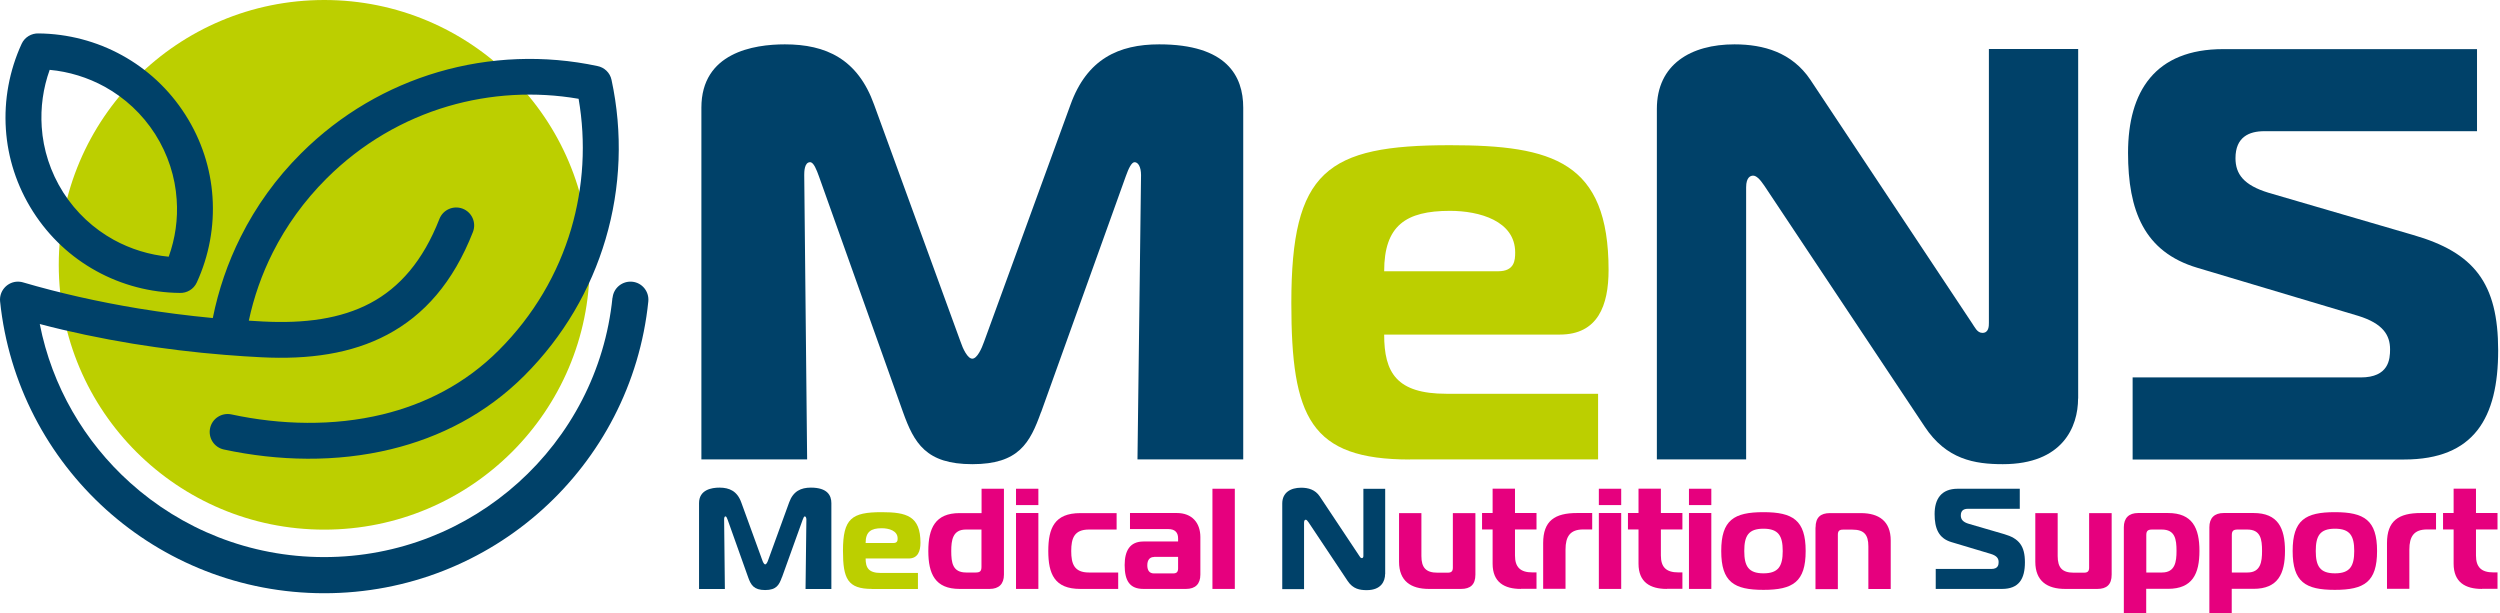
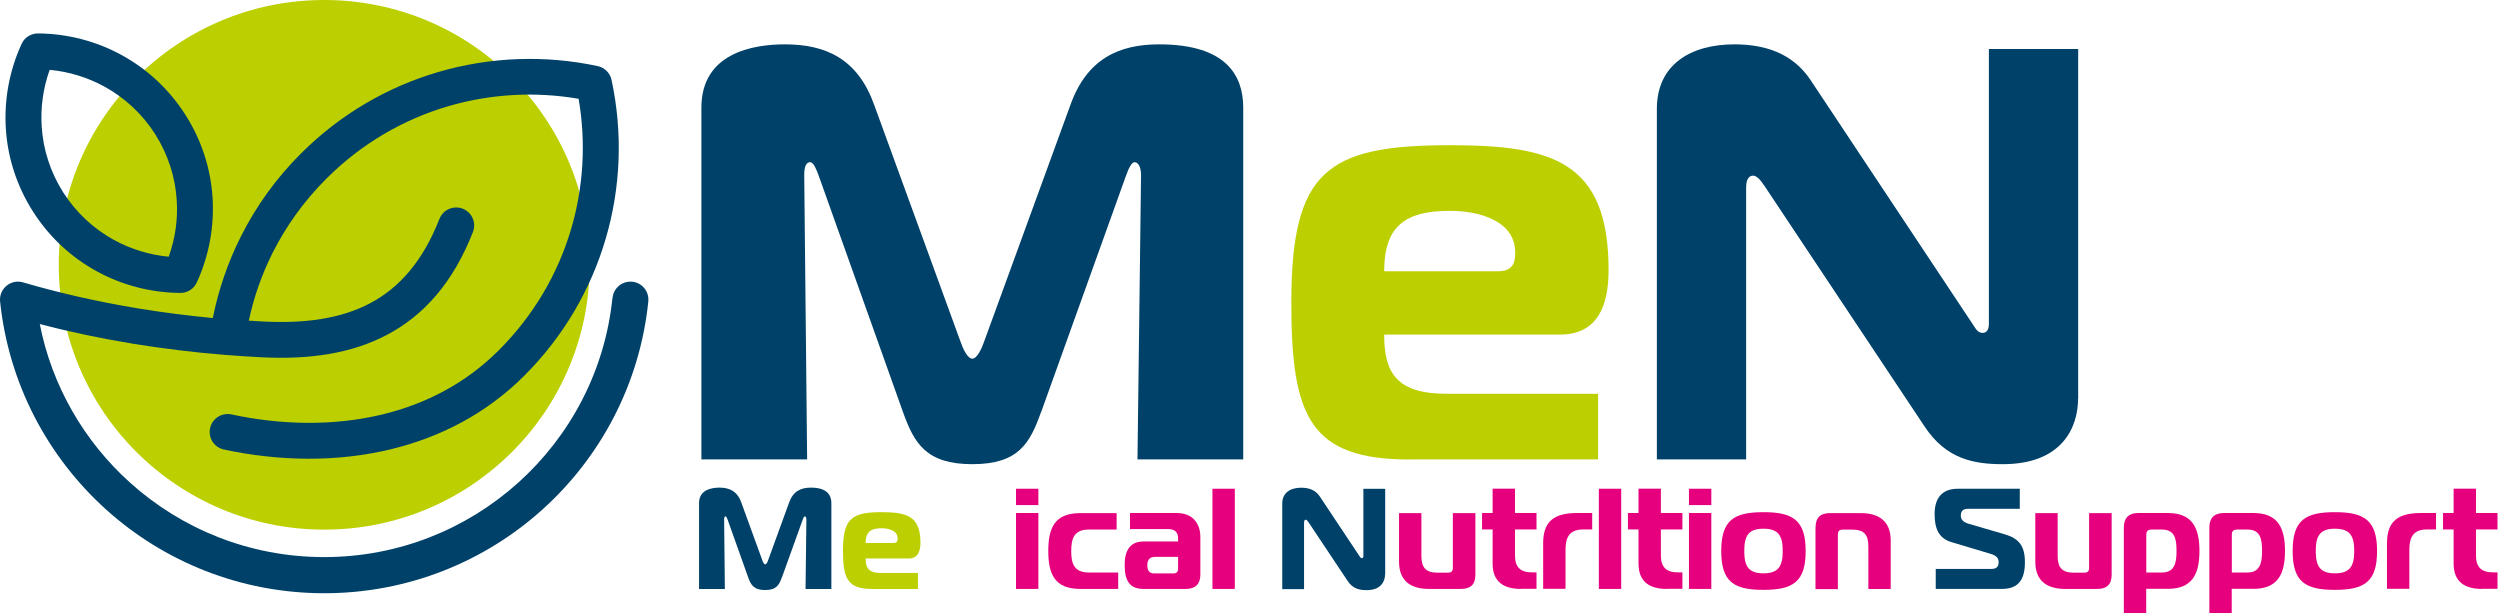
<svg xmlns="http://www.w3.org/2000/svg" width="212" height="52" viewBox="0 0 212 52" fill="none">
  <path d="M66.302 48.959C66.072 49.601 65.842 50.036 64.882 50.036C63.922 50.036 63.675 49.601 63.445 48.959L61.708 44.082C61.66 43.947 61.596 43.789 61.525 43.789C61.406 43.789 61.406 43.995 61.406 44.058L61.469 49.949H59.279V42.664C59.279 41.524 60.358 41.35 61.009 41.35C61.858 41.35 62.517 41.651 62.858 42.601L64.644 47.51C64.691 47.653 64.787 47.859 64.89 47.859C64.993 47.859 65.088 47.653 65.136 47.51L66.921 42.601C67.263 41.651 67.921 41.35 68.762 41.35C70.159 41.35 70.5 42.007 70.5 42.664V49.949H68.31L68.381 44.058C68.381 43.892 68.318 43.789 68.246 43.789C68.183 43.789 68.127 43.907 68.064 44.082L66.31 48.959H66.302Z" fill="#004169" />
  <path d="M73.945 49.941C71.873 49.941 71.484 49.07 71.484 46.703C71.484 43.971 72.215 43.432 74.77 43.432C76.897 43.432 78.055 43.773 78.055 46.022C78.055 46.75 77.833 47.36 77.047 47.36H73.405C73.405 48.152 73.659 48.587 74.698 48.587H77.841V49.949H73.945V49.941ZM75.77 46.045C76.111 46.045 76.119 45.816 76.119 45.657C76.119 45 75.373 44.794 74.77 44.794C73.857 44.794 73.405 45.095 73.405 46.045H75.77Z" fill="#BCCF00" />
-   <path d="M81.372 49.941C79.301 49.941 78.722 48.666 78.722 46.726C78.722 44.786 79.309 43.511 81.372 43.511H83.237V41.445H85.134V48.73C85.134 49.522 84.705 49.941 83.92 49.941H81.38H81.372ZM83.229 44.905H81.904C80.793 44.905 80.666 45.8 80.666 46.726C80.666 47.724 80.785 48.548 81.928 48.548H82.745C83.11 48.548 83.229 48.429 83.229 48.065V44.905Z" fill="#E6007E" />
  <path d="M86.158 42.831V41.445H88.054V42.831H86.158ZM86.158 43.504H88.054V49.941H86.158V43.504Z" fill="#E6007E" />
  <path d="M91.609 49.941C89.419 49.941 88.895 48.666 88.895 46.726C88.895 44.786 89.419 43.512 91.609 43.512H94.689V44.905H92.34C91.102 44.905 90.84 45.634 90.84 46.726C90.84 47.819 91.094 48.548 92.34 48.548H94.823V49.941H91.609Z" fill="#E6007E" />
  <path d="M99.799 43.504C101.077 43.504 101.791 44.327 101.791 45.547V48.73C101.791 49.522 101.363 49.941 100.577 49.941H96.966C95.808 49.941 95.371 49.26 95.371 47.922C95.371 46.711 95.808 45.919 96.966 45.919H99.902V45.642C99.902 45.135 99.609 44.866 99.085 44.866H95.823V43.504H99.799ZM97.863 47.233C97.498 47.233 97.291 47.487 97.291 47.938C97.291 48.35 97.458 48.627 97.855 48.627H99.474C99.775 48.627 99.902 48.508 99.902 48.199V47.225H97.871L97.863 47.233Z" fill="#E6007E" />
  <path d="M102.815 41.445H104.712V49.941H102.815V41.445Z" fill="#E6007E" />
  <path d="M117.456 48.682C117.456 49.268 117.139 50.044 115.901 50.044C115.314 50.044 114.734 49.949 114.282 49.268L110.957 44.28C110.862 44.137 110.79 44.074 110.727 44.074C110.679 44.074 110.584 44.097 110.584 44.319V49.957H108.735V42.696C108.735 41.77 109.441 41.358 110.338 41.358C110.949 41.358 111.528 41.524 111.909 42.086L115.258 47.122C115.322 47.209 115.369 47.328 115.48 47.328C115.615 47.328 115.615 47.186 115.615 47.122V41.453H117.464V48.69L117.456 48.682Z" fill="#004169" />
  <path d="M125.114 48.73C125.114 49.577 124.686 49.941 123.9 49.941H121.17C119.647 49.941 118.639 49.276 118.639 47.637V43.512H120.535V47.154C120.535 48.128 120.916 48.563 121.884 48.563H122.773C123.075 48.563 123.202 48.445 123.202 48.136V43.512H125.114V48.73Z" fill="#E6007E" />
  <path d="M128.971 49.941C127.574 49.941 126.574 49.379 126.574 47.803V44.897H125.678V43.504H126.574V41.437H128.471V43.504H130.296V44.897H128.471V47.106C128.471 48.08 128.908 48.54 129.947 48.54H130.296V49.933H128.971V49.941Z" fill="#E6007E" />
  <path d="M130.86 46.053C130.86 44.161 131.844 43.504 133.74 43.504H135.018V44.897H134.264C133.145 44.897 132.756 45.491 132.756 46.608V49.933H130.86V46.045V46.053Z" fill="#E6007E" />
-   <path d="M135.582 42.831V41.445H137.478V42.831H135.582ZM135.582 43.504H137.478V49.941H135.582V43.504Z" fill="#E6007E" />
+   <path d="M135.582 42.831V41.445H137.478V42.831H135.582ZH137.478V49.941H135.582V43.504Z" fill="#E6007E" />
  <path d="M141.343 49.941C139.946 49.941 138.946 49.379 138.946 47.803V44.897H138.05V43.504H138.946V41.437H140.843V43.504H142.668V44.897H140.843V47.106C140.843 48.08 141.279 48.54 142.319 48.54H142.668V49.933H141.343V49.941Z" fill="#E6007E" />
  <path d="M143.224 42.831V41.445H145.12V42.831H143.224ZM143.224 43.504H145.12V49.941H143.224V43.504Z" fill="#E6007E" />
  <path d="M153.12 46.726C153.12 49.347 152.04 50.02 149.541 50.02C147.041 50.02 145.961 49.355 145.961 46.726C145.961 44.097 147.041 43.432 149.541 43.432C152.04 43.432 153.12 44.113 153.12 46.726ZM149.541 48.619C150.818 48.619 151.175 48.001 151.175 46.726C151.175 45.452 150.826 44.834 149.541 44.834C148.255 44.834 147.914 45.452 147.914 46.726C147.914 48.001 148.263 48.619 149.541 48.619Z" fill="#E6007E" />
  <path d="M153.961 44.723C153.961 43.876 154.389 43.512 155.175 43.512H157.802C159.325 43.512 160.333 44.193 160.333 45.832V49.949H158.437V46.323C158.437 45.349 158.072 44.913 157.095 44.913H156.278C155.977 44.913 155.85 45.032 155.85 45.341V49.957H153.953V44.739L153.961 44.723Z" fill="#E6007E" />
  <path d="M164.15 48.247H168.872C169.459 48.247 169.483 47.867 169.483 47.661C169.483 47.368 169.34 47.13 168.824 46.972L165.491 45.974C164.38 45.65 164.055 44.786 164.055 43.591C164.055 42.316 164.618 41.445 166.023 41.445H171.277V43.147H166.872C166.555 43.147 166.277 43.266 166.277 43.709C166.277 44.034 166.444 44.272 166.96 44.422L169.951 45.293C171.213 45.657 171.713 46.291 171.713 47.684C171.713 49.078 171.213 49.941 169.769 49.941H164.15V48.239V48.247Z" fill="#004169" />
  <path d="M179.069 48.73C179.069 49.577 178.641 49.941 177.855 49.941H175.125C173.602 49.941 172.594 49.276 172.594 47.637V43.512H174.491V47.154C174.491 48.128 174.871 48.563 175.84 48.563H176.728C177.03 48.563 177.157 48.445 177.157 48.136V43.512H179.069V48.73Z" fill="#E6007E" />
  <path d="M183.847 43.504C185.918 43.504 186.513 44.779 186.513 46.718C186.513 48.658 185.918 49.933 183.847 49.933H181.998V52H180.101V44.715C180.101 43.923 180.53 43.504 181.315 43.504H183.847ZM181.998 48.548H183.339C184.45 48.548 184.569 47.637 184.569 46.726C184.569 45.729 184.45 44.905 183.315 44.905H182.49C182.141 44.905 182.006 45.024 182.006 45.364V48.548H181.998Z" fill="#E6007E" />
  <path d="M191.1 43.504C193.171 43.504 193.767 44.779 193.767 46.718C193.767 48.658 193.171 49.933 191.1 49.933H189.251V52H187.354V44.715C187.354 43.923 187.783 43.504 188.569 43.504H191.1ZM189.251 48.548H190.592C191.703 48.548 191.822 47.637 191.822 46.726C191.822 45.729 191.703 44.905 190.568 44.905H189.743C189.394 44.905 189.259 45.024 189.259 45.364V48.548H189.251Z" fill="#E6007E" />
  <path d="M201.575 46.726C201.575 49.347 200.496 50.02 197.996 50.02C195.497 50.02 194.417 49.355 194.417 46.726C194.417 44.097 195.497 43.432 197.996 43.432C200.496 43.432 201.575 44.113 201.575 46.726ZM198.004 48.619C199.282 48.619 199.639 48.001 199.639 46.726C199.639 45.452 199.29 44.834 198.004 44.834C196.719 44.834 196.377 45.452 196.377 46.726C196.377 48.001 196.727 48.619 198.004 48.619Z" fill="#E6007E" />
  <path d="M202.417 46.053C202.417 44.161 203.401 43.504 205.297 43.504H206.575V44.897H205.821C204.702 44.897 204.313 45.491 204.313 46.608V49.933H202.417V46.045V46.053Z" fill="#E6007E" />
  <path d="M210.463 49.941C209.067 49.941 208.067 49.379 208.067 47.803V44.897H207.17V43.504H208.067V41.437H209.963V43.504H211.789V44.897H209.963V47.106C209.963 48.08 210.4 48.54 211.439 48.54H211.789V49.933H210.463V49.941Z" fill="#E6007E" />
  <path d="M88.284 34.936C87.34 37.573 86.388 39.362 82.452 39.362C78.516 39.362 77.516 37.573 76.571 34.936L69.445 14.95C69.246 14.404 69.001 13.754 68.699 13.754C68.199 13.754 68.199 14.601 68.199 14.847L68.445 38.959H59.478V9.13C59.478 4.458 63.914 3.761 66.556 3.761C70.048 3.761 72.738 5.004 74.127 8.884L81.452 28.973C81.65 29.567 82.047 30.415 82.452 30.415C82.856 30.415 83.245 29.567 83.451 28.973L90.776 8.884C92.173 5.004 94.863 3.761 98.299 3.761C104.029 3.761 105.426 6.446 105.426 9.13V38.959H96.458L96.76 14.847C96.76 14.15 96.514 13.754 96.212 13.754C95.966 13.754 95.712 14.253 95.466 14.95L88.292 34.936H88.284Z" fill="#004169" />
  <path d="M119.567 38.966C111.1 38.966 109.505 35.387 109.505 25.687C109.505 14.499 112.496 12.313 122.956 12.313C131.677 12.313 136.407 13.707 136.407 22.9C136.407 25.885 135.51 28.372 132.272 28.372H117.377C117.377 31.602 118.424 33.392 122.662 33.392H135.518V38.958H119.575L119.567 38.966ZM127.043 23.003C128.439 23.003 128.487 22.061 128.487 21.411C128.487 18.727 125.448 17.88 122.956 17.88C119.218 17.88 117.377 19.123 117.377 23.003H127.043Z" fill="#BCCF00" />
  <path d="M176.221 33.796C176.221 36.179 174.927 39.362 169.84 39.362C167.452 39.362 165.055 38.966 163.214 36.179L149.612 15.742C149.215 15.148 148.914 14.895 148.668 14.895C148.469 14.895 148.072 14.998 148.072 15.892V38.959H140.502V9.233C140.502 5.456 143.39 3.761 147.08 3.761C149.572 3.761 151.961 4.458 153.508 6.747L167.213 27.382C167.459 27.73 167.658 28.229 168.11 28.229C168.658 28.229 168.658 27.635 168.658 27.382V4.157H176.229V33.788L176.221 33.796Z" fill="#004169" />
-   <path d="M180.855 32.006H200.187C202.575 32.006 202.678 30.462 202.678 29.623C202.678 28.427 202.083 27.437 199.988 26.788L186.339 22.71C181.807 21.364 180.458 17.84 180.458 12.962C180.458 7.744 182.752 4.165 188.529 4.165H210.051V11.125H192.013C190.719 11.125 189.569 11.624 189.569 13.414C189.569 14.76 190.267 15.702 192.362 16.343L204.623 19.923C209.805 21.411 211.844 24.001 211.844 29.718C211.844 35.435 209.805 38.966 203.869 38.966H180.847V32.006H180.855Z" fill="#004169" />
  <path fill-rule="evenodd" clip-rule="evenodd" d="M27.497 0C39.924 0 50.002 10.056 50.002 22.456C50.002 34.857 39.924 44.913 27.497 44.913C15.069 44.913 4.983 34.865 4.983 22.456C4.983 10.048 15.069 0 27.497 0Z" fill="#BCCF00" />
  <path d="M51.947 25.252C52.026 24.42 52.772 23.811 53.613 23.89C54.446 23.969 55.057 24.713 54.978 25.553C54.264 32.544 50.939 38.761 45.995 43.211C41.098 47.621 34.607 50.306 27.496 50.306C20.386 50.306 13.895 47.621 8.998 43.211C4.054 38.753 0.729 32.537 0.007 25.553C-0.072 24.721 0.539 23.977 1.372 23.89C1.57 23.874 1.769 23.89 1.951 23.945C5.03 24.848 8.316 25.592 11.76 26.162C13.799 26.495 15.894 26.764 18.045 26.97C18.521 24.602 19.307 22.282 20.418 20.073C21.703 17.508 23.41 15.116 25.536 13.002C28.885 9.66 32.893 7.364 37.146 6.113C41.543 4.822 46.193 4.648 50.653 5.598C51.24 5.709 51.732 6.16 51.859 6.778C52.819 11.236 52.653 15.892 51.351 20.287C50.097 24.531 47.796 28.53 44.447 31.872C41.217 35.094 37.305 37.09 33.155 38.095C28.52 39.22 23.6 39.109 18.989 38.119C18.164 37.945 17.64 37.137 17.815 36.314C17.989 35.49 18.799 34.968 19.624 35.142C23.822 36.044 28.282 36.147 32.44 35.142C36.067 34.263 39.471 32.529 42.289 29.71C45.273 26.733 47.32 23.185 48.431 19.424C49.486 15.837 49.701 12.052 49.066 8.378C45.384 7.744 41.59 7.958 37.995 9.011C34.226 10.12 30.671 12.163 27.687 15.14C25.782 17.04 24.267 19.163 23.132 21.411C22.203 23.256 21.521 25.204 21.1 27.192C21.497 27.215 21.902 27.239 22.306 27.263C25.814 27.445 28.893 27.041 31.409 25.703C33.877 24.389 35.869 22.132 37.265 18.561C37.575 17.777 38.456 17.397 39.241 17.698C40.027 18.006 40.408 18.885 40.106 19.669C38.424 23.969 35.948 26.733 32.845 28.38C29.79 30.003 26.179 30.502 22.156 30.296C21.18 30.248 20.211 30.185 19.251 30.106C19.212 30.106 19.164 30.106 19.124 30.098C16.434 29.884 13.815 29.559 11.276 29.148C8.538 28.696 5.895 28.142 3.372 27.477C4.411 32.766 7.165 37.454 11.03 40.93C15.386 44.85 21.156 47.241 27.488 47.241C33.821 47.241 39.59 44.85 43.947 40.93C48.352 36.971 51.312 31.444 51.938 25.236L51.947 25.252ZM3.276 2.835C5.752 2.859 8.197 3.5 10.363 4.696C12.474 5.86 14.331 7.554 15.72 9.732C17.108 11.909 17.862 14.309 18.021 16.708C18.188 19.194 17.727 21.688 16.688 23.953C16.426 24.531 15.839 24.864 15.244 24.84C12.768 24.816 10.323 24.175 8.157 22.979C6.046 21.815 4.189 20.121 2.8 17.943C1.412 15.765 0.658 13.366 0.499 10.967C0.332 8.481 0.793 5.986 1.832 3.722C2.094 3.144 2.681 2.811 3.276 2.835ZM8.895 7.364C7.443 6.564 5.84 6.073 4.213 5.923C3.657 7.467 3.427 9.114 3.538 10.769C3.665 12.685 4.268 14.594 5.364 16.32C6.467 18.046 7.943 19.392 9.625 20.326C11.077 21.126 12.68 21.617 14.307 21.768C14.863 20.224 15.101 18.576 14.982 16.922C14.855 15.005 14.252 13.097 13.156 11.371C12.053 9.645 10.577 8.298 8.895 7.364Z" fill="#004169" />
</svg>